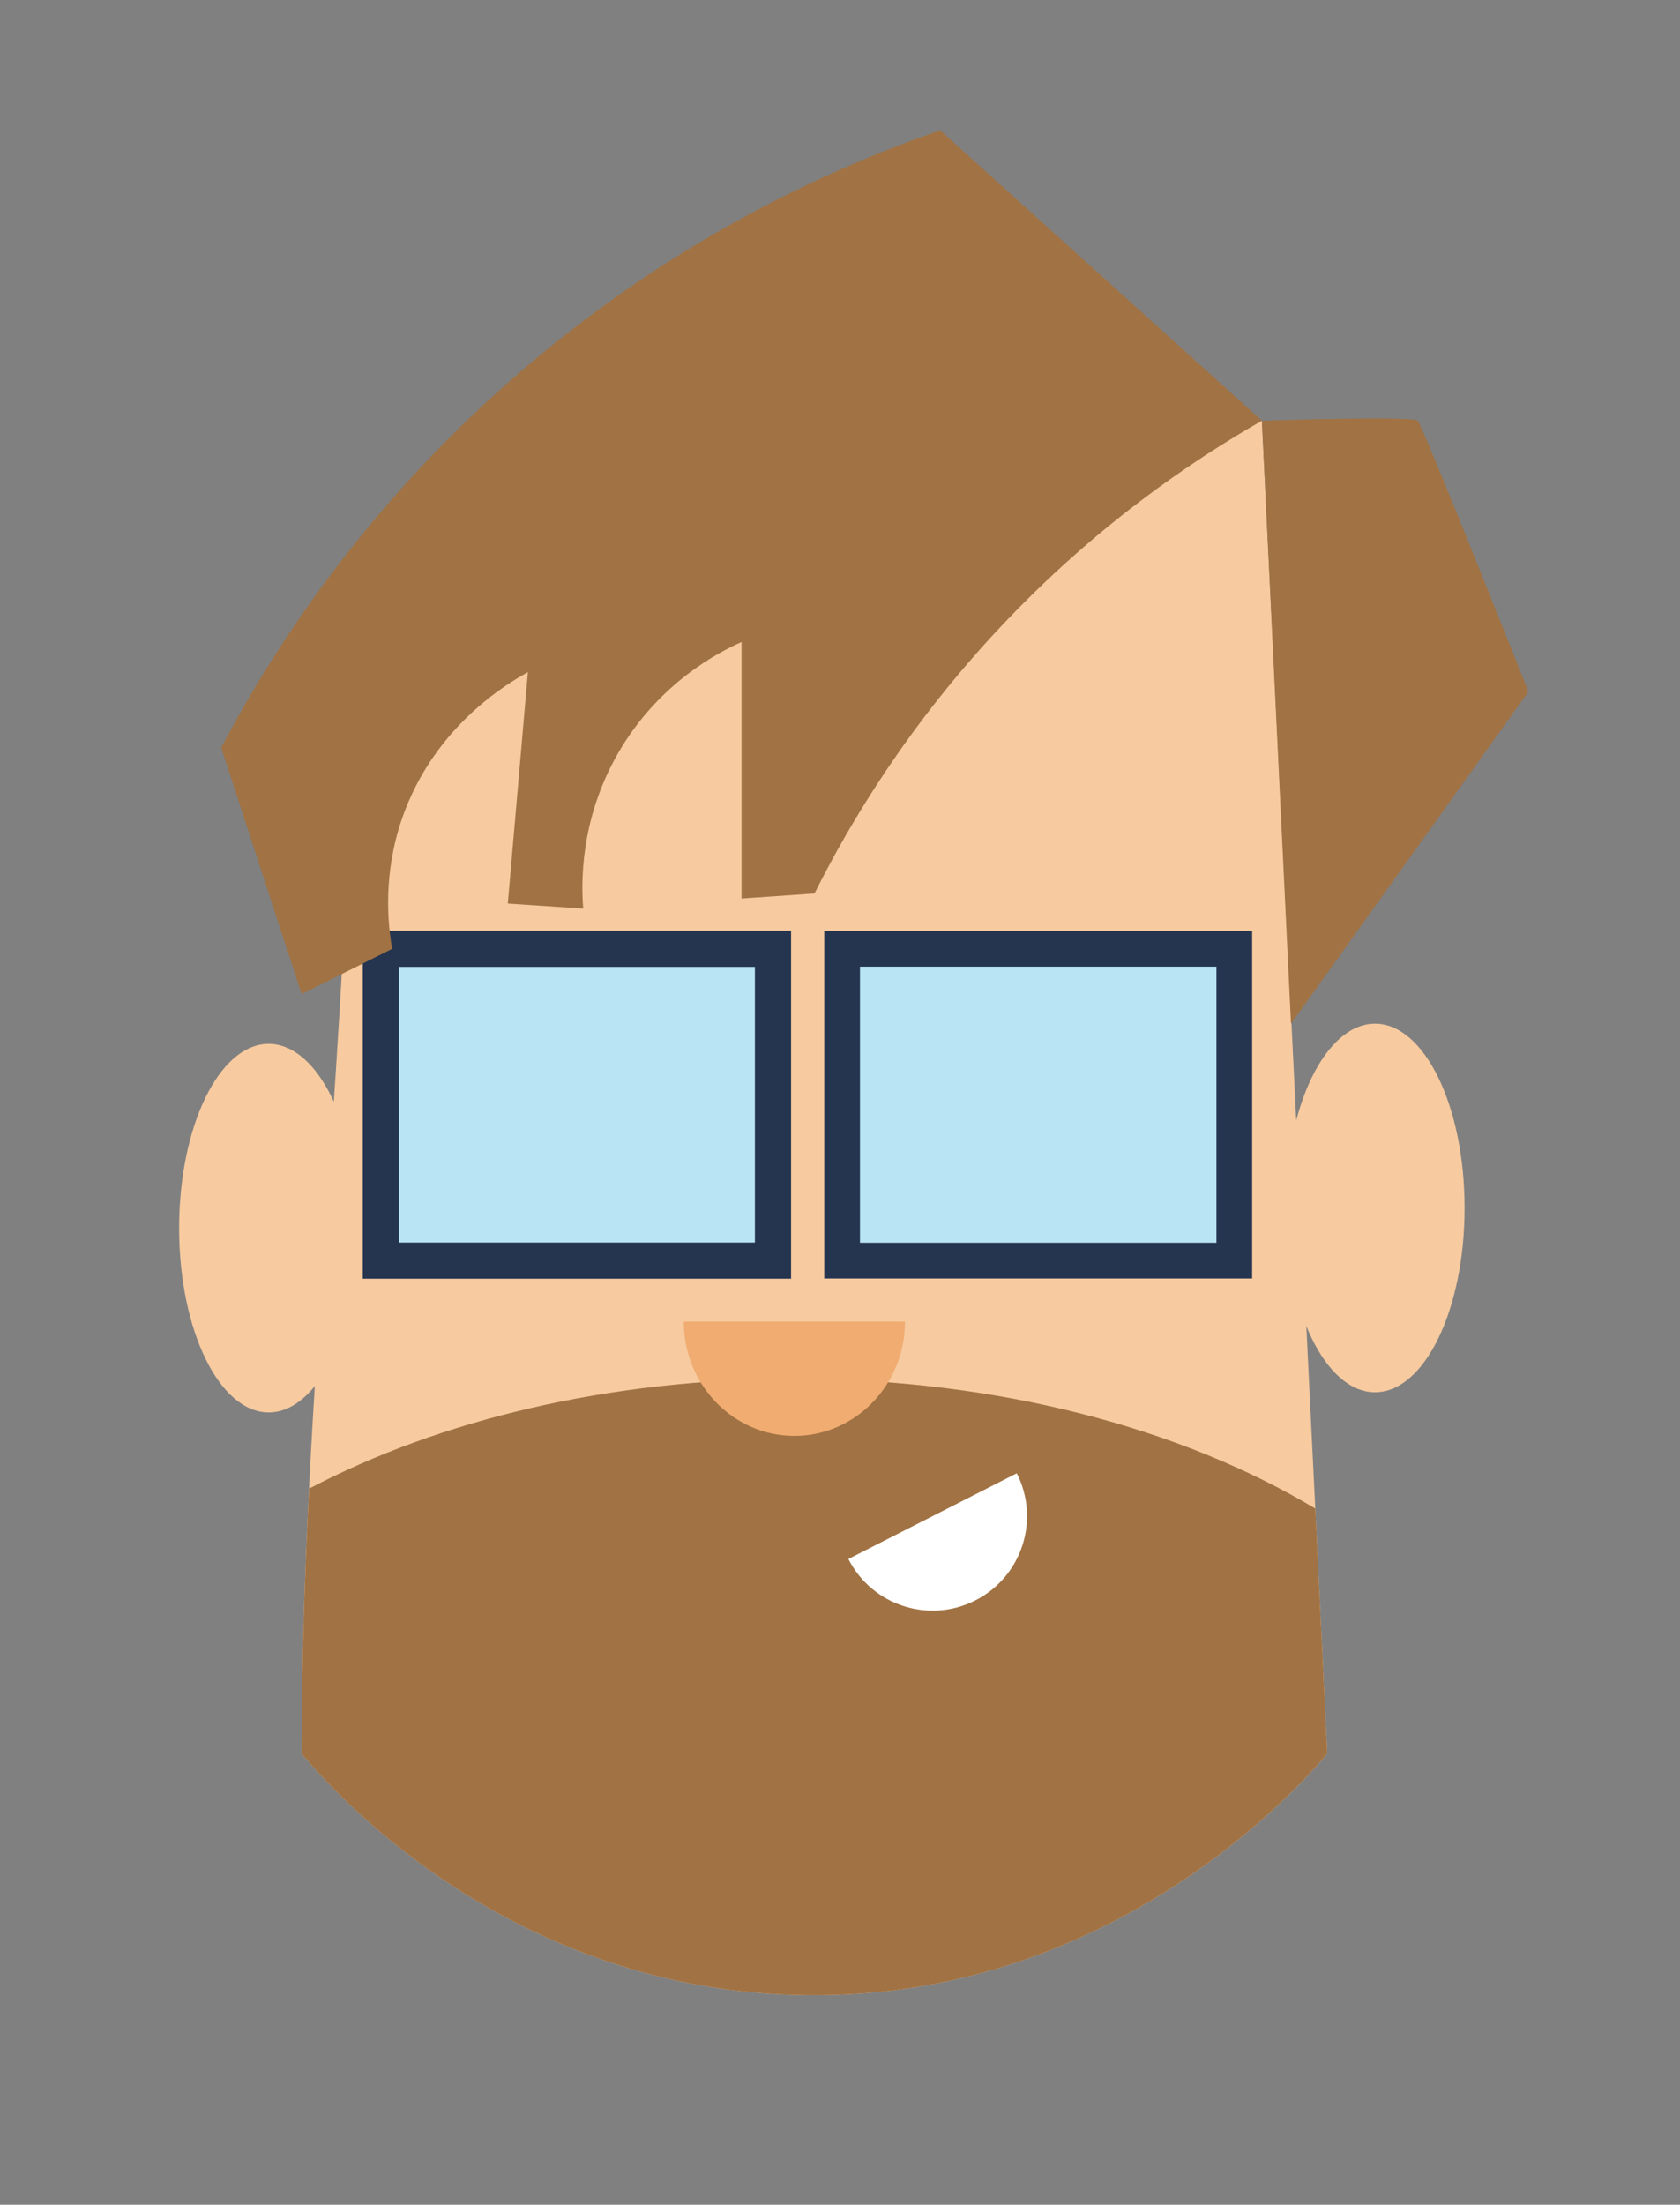
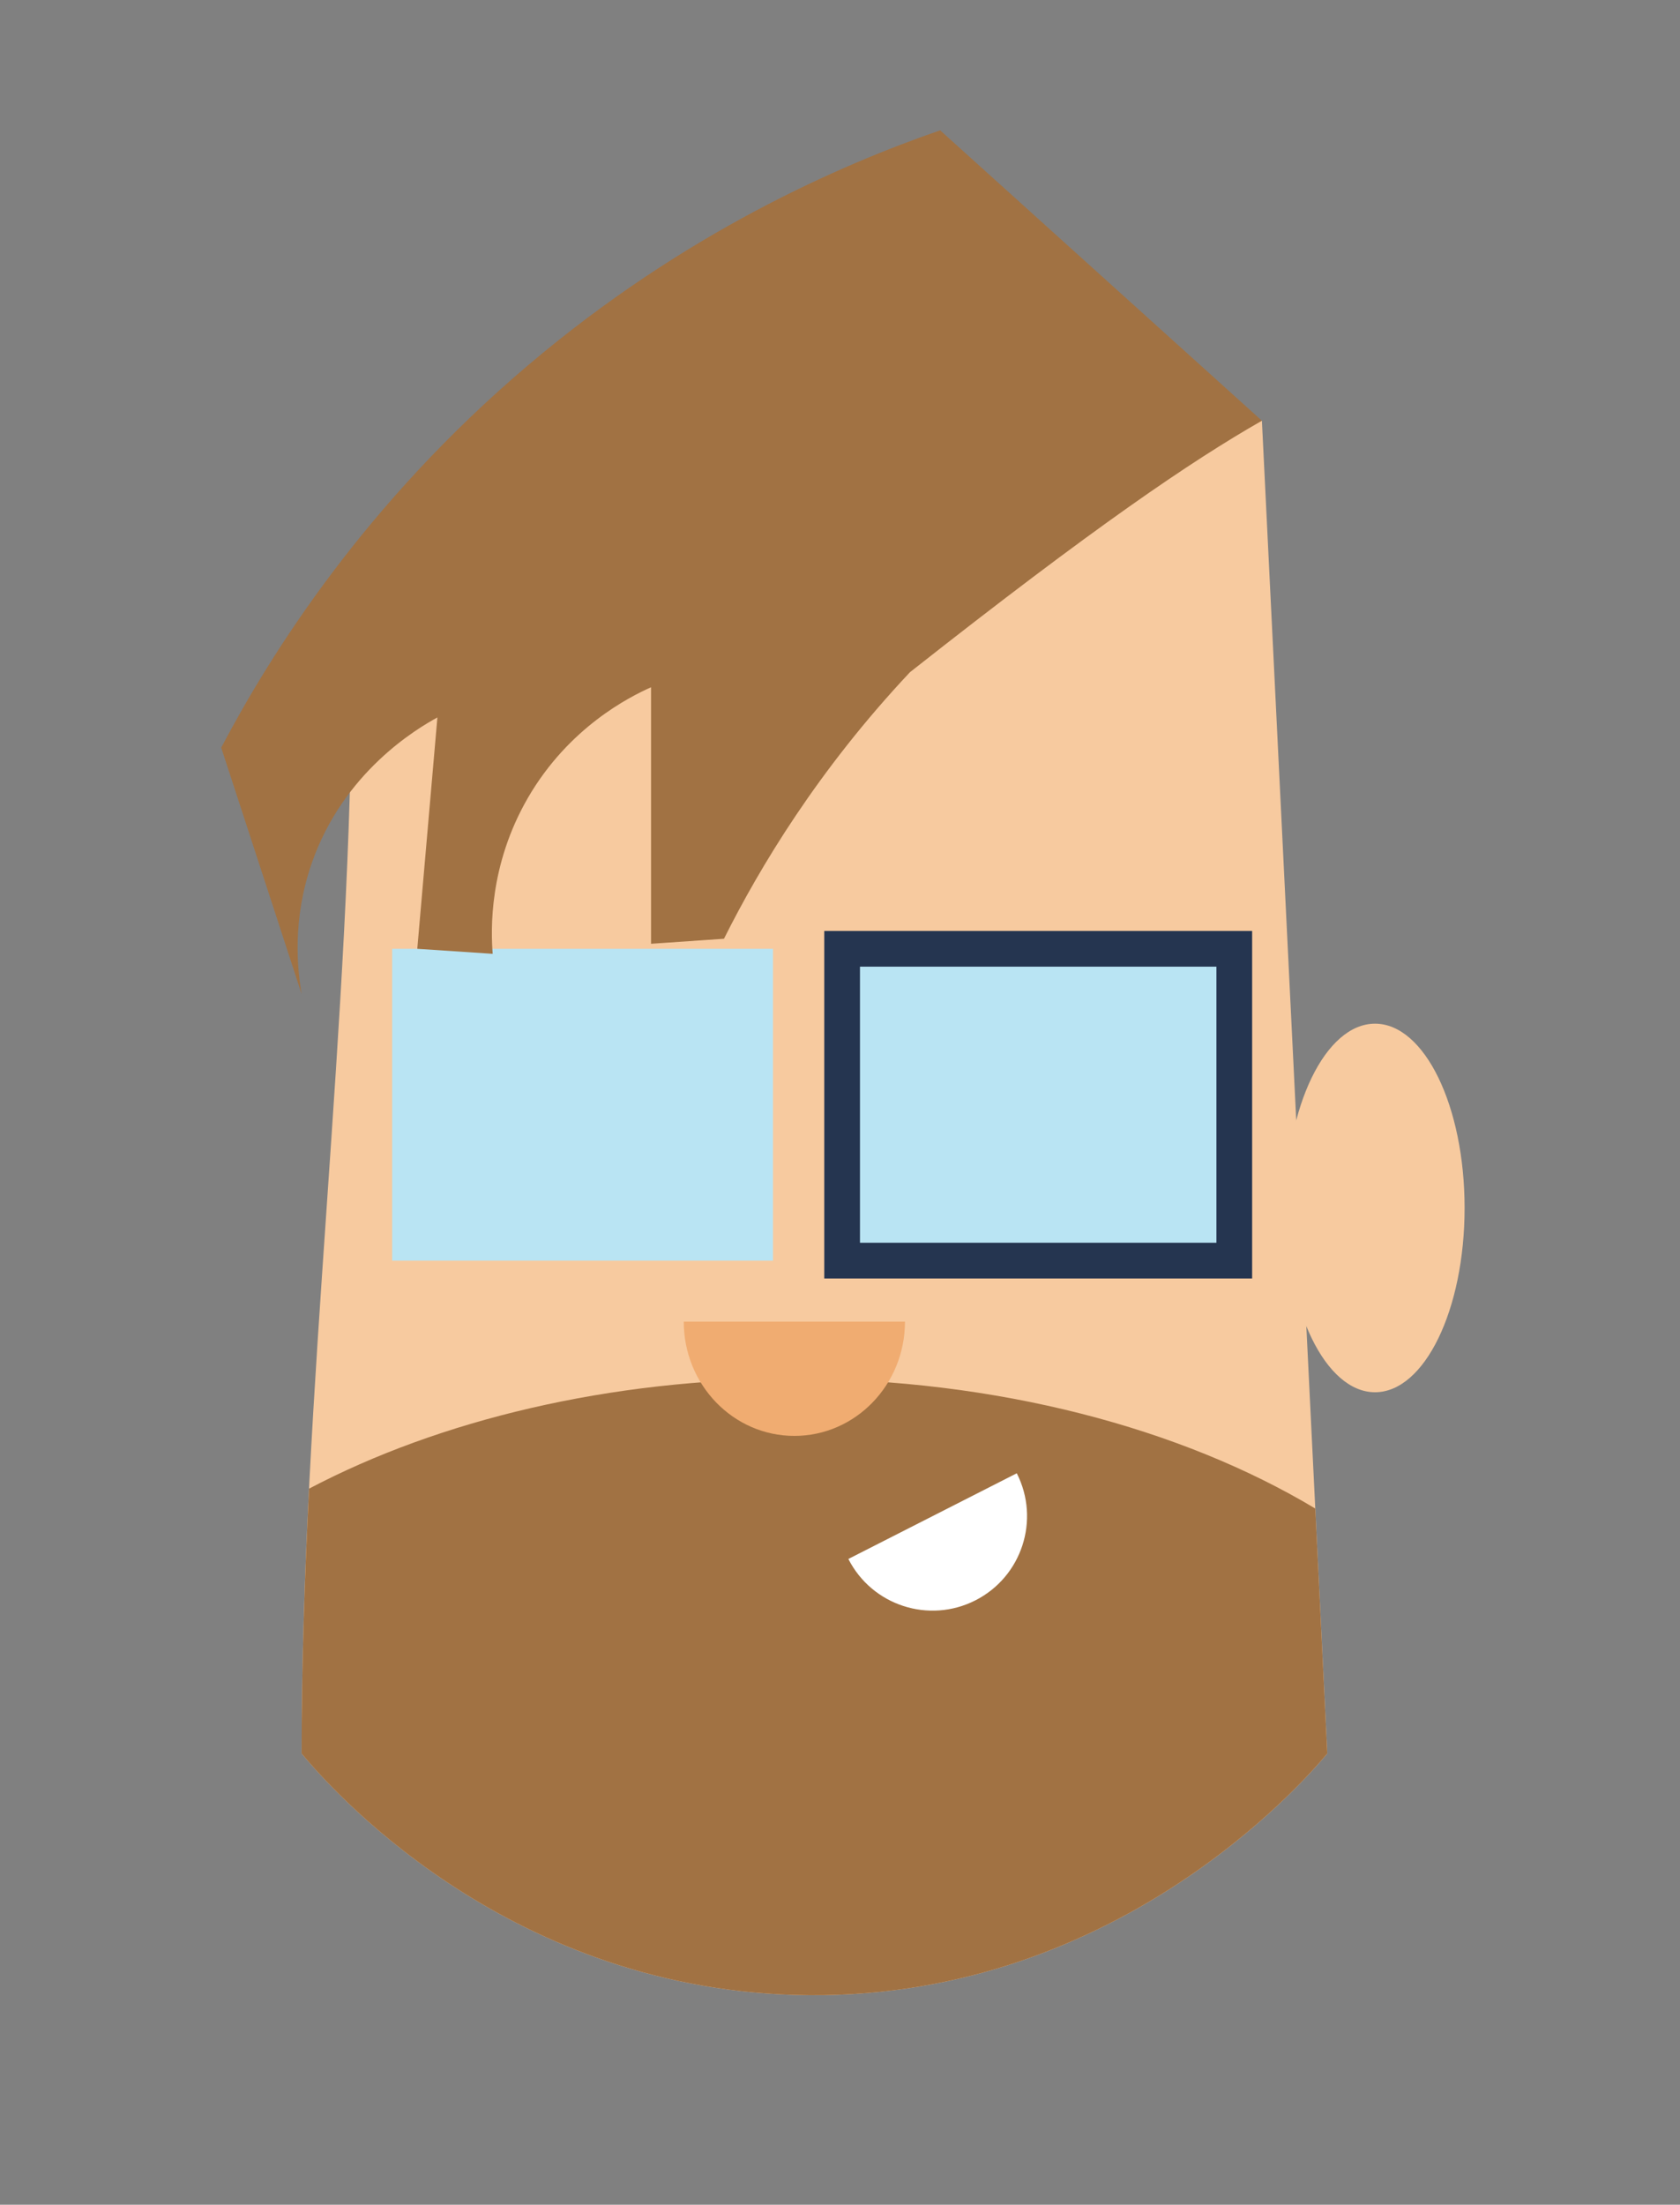
<svg xmlns="http://www.w3.org/2000/svg" viewBox="0 0 103.167 135.338">
  <rect x="0" y="0" width="103.167" height="135.338" fill="#808080" stroke="none" />
  <g id="martijn">
    <path fill="#F7CA9F" d="M81.508,107.642c-1.427,1.707-13.265,15.404-32.727,14.818c-18.004-0.54-28.647-12.887-30.257-14.818   c0-22.434,3.088-44.87,3.088-67.305l55.88-14.512L81.508,107.642z" />
    <rect x="52.073" y="58.243" fill="#B9E4F3" width="23.385" height="19.142" />
-     <path fill="#A17243" d="M77.492,25.828c0,0,9.264-0.313,9.571,0c0.31,0.313,6.793,16.629,6.793,16.629l-6.058,8.472   c-2.84,3.97-5.68,7.94-8.519,11.911C78.685,50.502,78.089,38.165,77.492,25.828" />
    <rect x="24.082" y="58.243" fill="#B9E4F3" width="23.386" height="19.142" />
-     <rect x="23.387" y="58.243" fill="none" stroke="#253550" stroke-width="2.22" stroke-miterlimit="10" width="24.081" height="19.142" />
    <path fill="#253550" d="M52.811,76.287H74.7V59.339h-21.89V76.287z M76.893,78.481H50.617V57.147h26.275V78.481z" />
    <path fill="#A17243" d="M18.981,91.381c-0.274,5.42-0.458,10.841-0.458,16.261c1.61,1.932,12.253,14.276,30.257,14.818   c19.462,0.586,31.3-13.112,32.727-14.818l-0.738-15.04c-8.213-4.922-19.511-7.965-31.988-7.965   C37.375,84.637,26.96,87.185,18.981,91.381" />
    <path fill="#F0AC71" d="M48.781,88.144c3.751,0,6.792-3.139,6.792-7.014H41.989C41.989,85.005,45.03,88.144,48.781,88.144" />
    <path fill="#FFFFFF" d="M59.898,98.239c2.855-1.452,3.994-4.945,2.541-7.801l-10.342,5.26   C53.551,98.555,57.043,99.69,59.898,98.239" />
-     <path fill="#F7CA9F" d="M22,75.39c0,6.247-2.463,11.313-5.5,11.313c-3.038,0-5.5-5.065-5.5-11.313c0-6.248,2.461-11.313,5.5-11.313   C19.537,64.077,22,69.142,22,75.39" />
    <path fill="#F7CA9F" d="M89.939,74.151c0,6.249-2.462,11.313-5.501,11.313c-3.036,0-5.498-5.063-5.498-11.313   c0-6.247,2.462-11.312,5.498-11.312C87.478,62.84,89.939,67.904,89.939,74.151" />
-     <path fill="#253550" d="M23.751,77.019h23.351v-18.41H23.751V77.019z M47.833,77.75H23.021V57.878h24.812V77.75z" />
-     <path fill="#A17243" d="M77.492,25.826L57.734,8c-6.126,2.119-15.691,6.269-25.316,14.429   C22.41,30.915,16.653,40.075,13.584,45.894c1.646,5.043,3.294,10.085,4.94,15.128l5.558-2.778   c-0.274-1.563-0.576-4.588,0.618-8.028c1.952-5.623,6.49-8.284,7.718-8.953c-0.412,4.734-0.824,9.468-1.235,14.202l4.631,0.308   c-0.116-1.444-0.242-5.42,2.16-9.571c2.517-4.345,6.26-6.212,7.564-6.792v15.746l4.478-0.309   c2.208-4.407,5.781-10.361,11.422-16.362C67.244,32.308,73.146,28.31,77.492,25.826" />
+     <path fill="#A17243" d="M77.492,25.826L57.734,8c-6.126,2.119-15.691,6.269-25.316,14.429   C22.41,30.915,16.653,40.075,13.584,45.894c1.646,5.043,3.294,10.085,4.94,15.128c-0.274-1.563-0.576-4.588,0.618-8.028c1.952-5.623,6.49-8.284,7.718-8.953c-0.412,4.734-0.824,9.468-1.235,14.202l4.631,0.308   c-0.116-1.444-0.242-5.42,2.16-9.571c2.517-4.345,6.26-6.212,7.564-6.792v15.746l4.478-0.309   c2.208-4.407,5.781-10.361,11.422-16.362C67.244,32.308,73.146,28.31,77.492,25.826" />
    <path fill="#B9E4F3" d="M35.894,68.739c0,1.024-0.658,1.854-1.471,1.854c-0.812,0-1.471-0.829-1.471-1.854   c0-1.022,0.659-1.852,1.471-1.852C35.236,66.888,35.894,67.717,35.894,68.739" />
    <path fill="#B9E4F3" d="M58.814,68.389c0,1.022-0.658,1.852-1.47,1.852c-0.813,0-1.471-0.829-1.471-1.852   c0-1.023,0.658-1.853,1.471-1.853C58.156,66.536,58.814,67.365,58.814,68.389" />
  </g>
</svg>